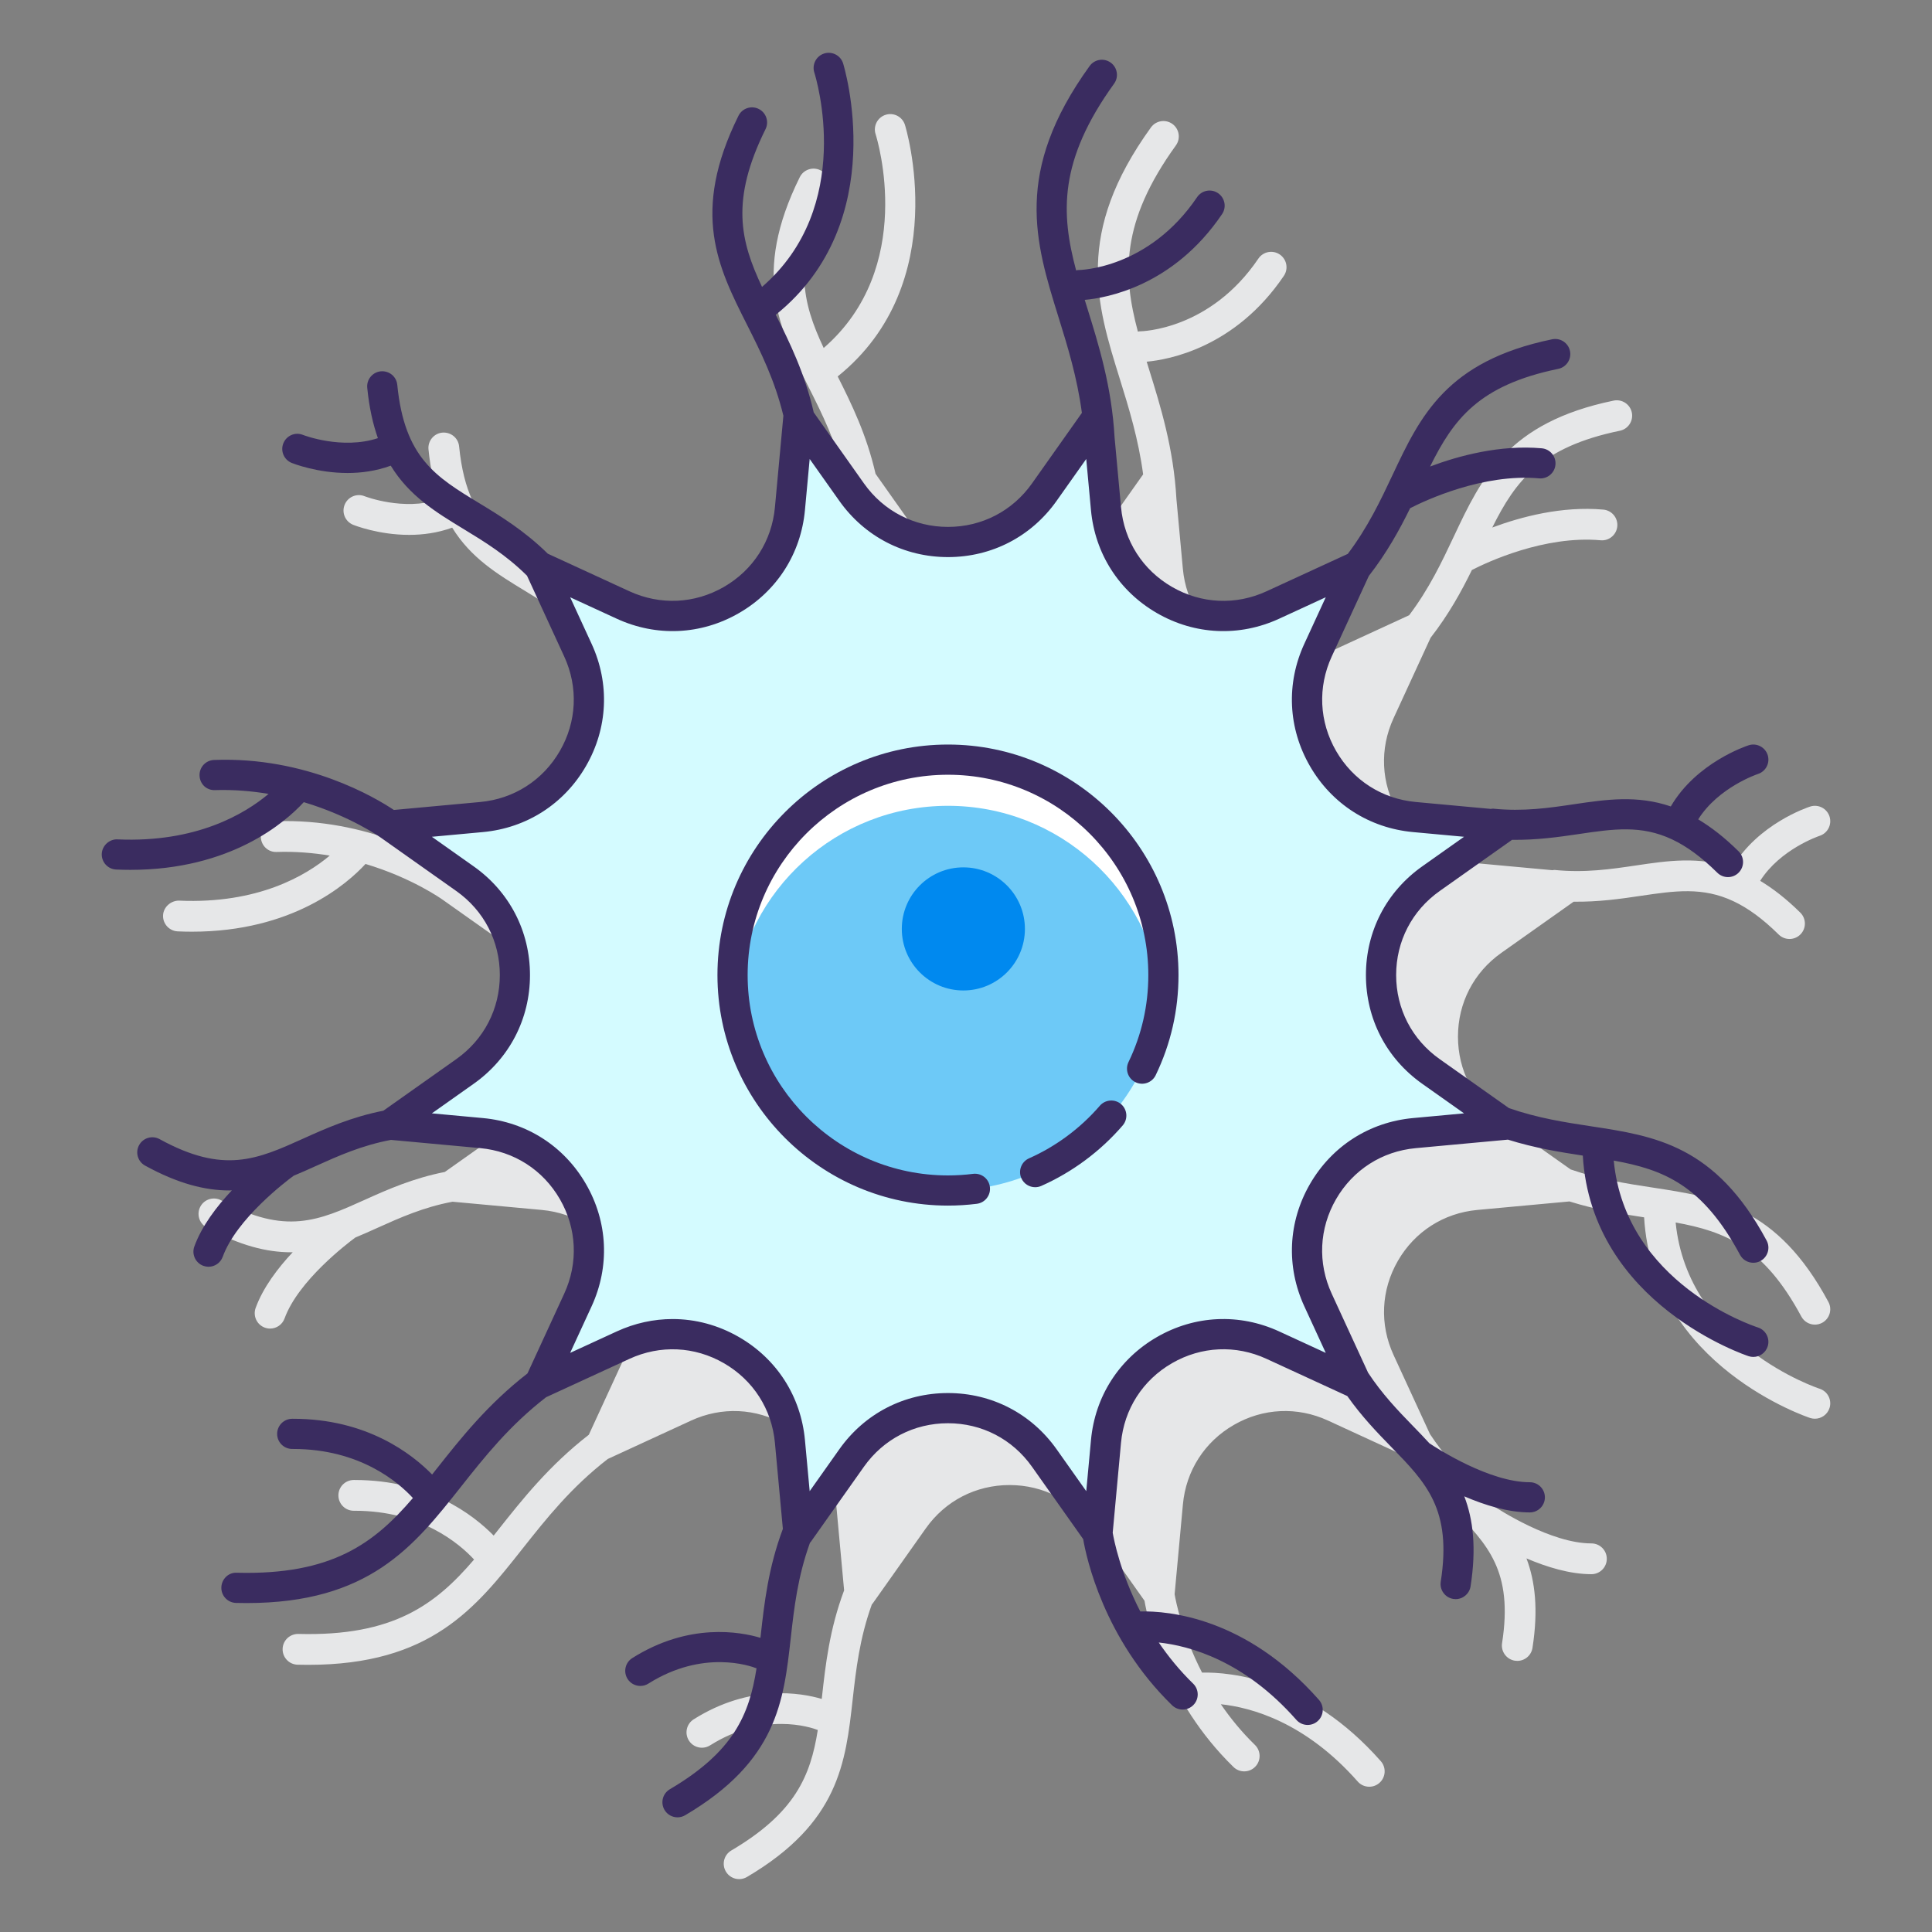
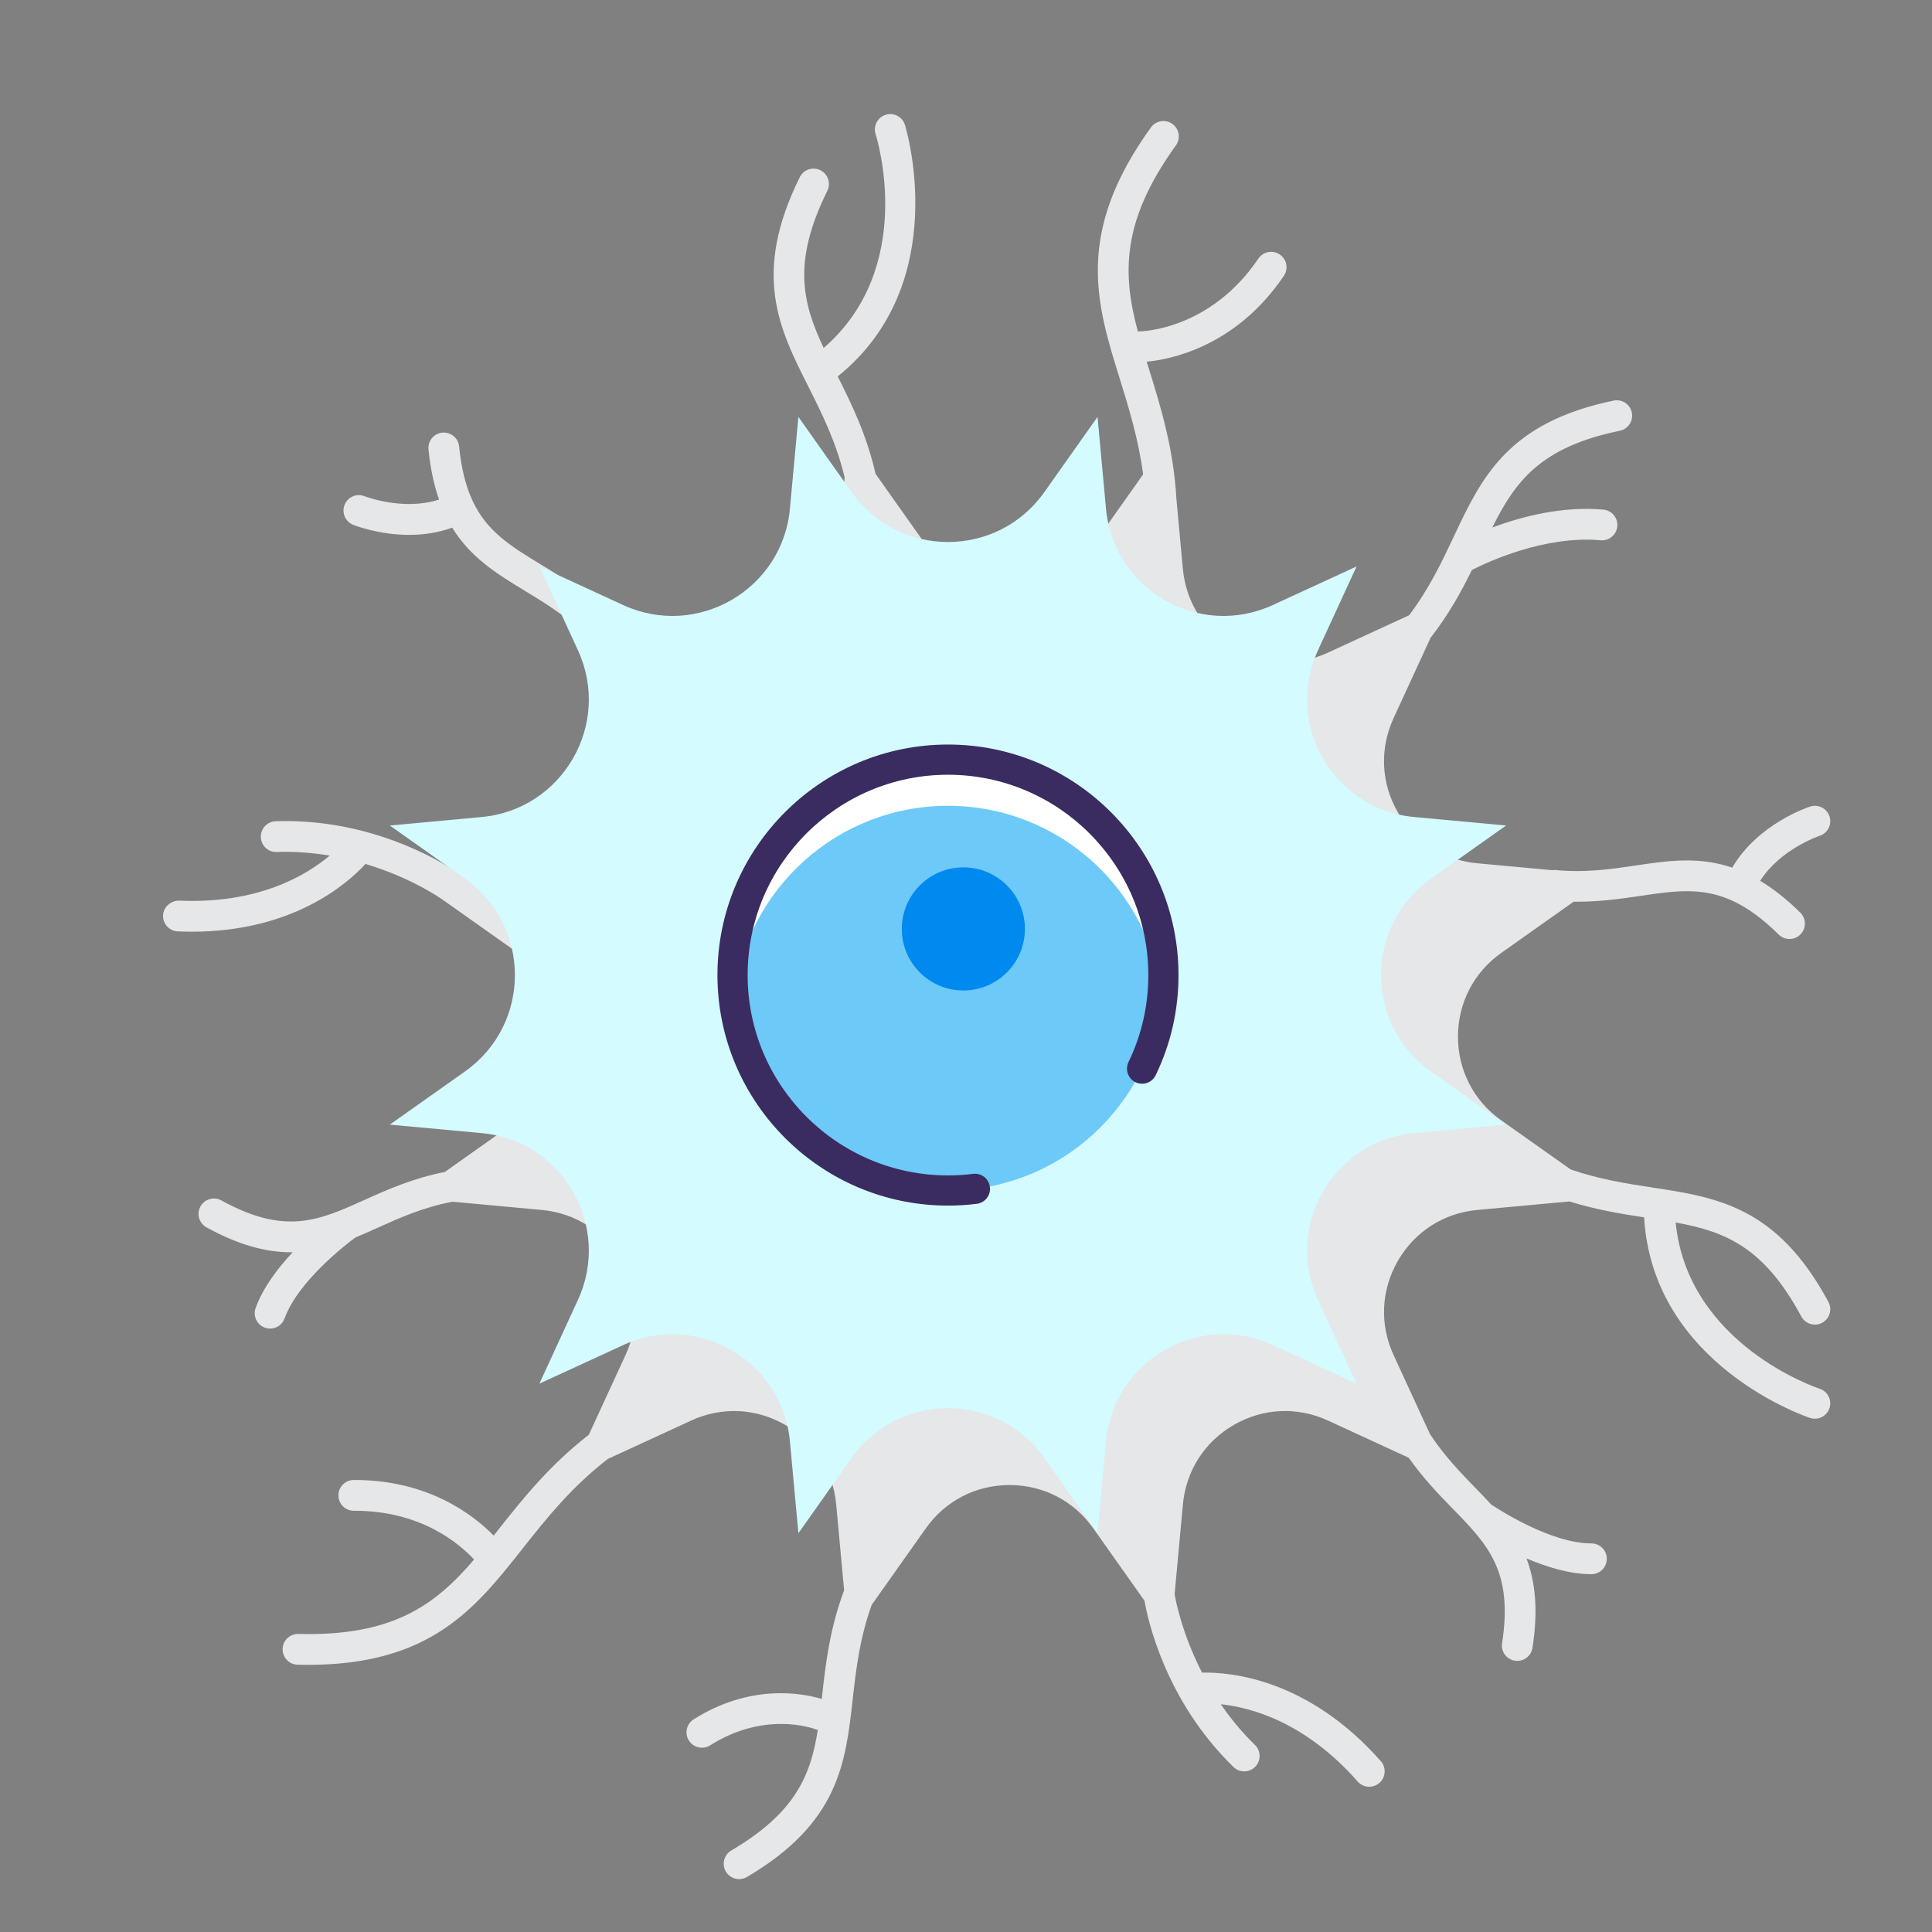
<svg xmlns="http://www.w3.org/2000/svg" id="Layer_1" enable-background="new 0 0 128 128" height="512" viewBox="0 0 128 128" width="512">
  <rect x="0" y="0" width="128" height="128" fill="#808080" stroke="none" />
  <g>
    <path d="m120.549 92.005c-.092-.029-8.726-2.897-9.533-11.012 3.288.597 5.853 1.625 8.326 6.229.184.343.536.538.899.538.163 0 .328-.039.481-.121.496-.266.682-.884.416-1.38-3.396-6.324-7.401-6.933-11.643-7.579-1.737-.265-3.525-.542-5.435-1.201l-4.593-3.249c-1.826-1.291-2.873-3.314-2.873-5.55s1.047-4.259 2.873-5.55l4.791-3.39c1.642.02 3.103-.188 4.42-.384 2.279-.337 4.123-.61 6.17.353.007.003.011.009.018.012.004.001.007.001.011.002.927.441 1.895 1.135 2.965 2.192.199.197.458.295.717.295.263 0 .526-.101.725-.303.396-.4.392-1.045-.008-1.442-.928-.917-1.809-1.596-2.659-2.108 1.327-2.096 3.882-2.962 3.935-2.98.535-.172.83-.746.659-1.281-.172-.537-.746-.832-1.282-.66-.154.049-3.465 1.146-5.164 4.047-2.223-.757-4.269-.459-6.385-.143-1.658.245-3.374.499-5.38.297-.052-.004-.099.013-.15.016l-4.973-.458c-2.227-.205-4.145-1.434-5.263-3.37s-1.223-4.212-.287-6.243l2.454-5.33c1.192-1.529 2.034-3.056 2.736-4.488 1.01-.518 4.796-2.3 8.526-1.97.558.055 1.056-.363 1.107-.924.05-.562-.363-1.056-.924-1.107-2.746-.246-5.455.477-7.359 1.187 1.538-3.09 3.213-5.331 8.453-6.412.552-.113.906-.653.793-1.205-.114-.552-.652-.905-1.205-.792-7.029 1.451-8.756 5.115-10.585 8.996-.803 1.705-1.635 3.462-2.963 5.224l-5.377 2.477c-2.033.936-4.307.83-6.244-.289-1.936-1.118-3.165-3.036-3.371-5.262l-.426-4.615c-.187-3.367-1.051-6.147-1.814-8.6-.053-.172-.105-.339-.157-.509 1.447-.131 5.861-.921 9.088-5.687.316-.466.194-1.1-.272-1.416s-1.101-.194-1.416.273c-3.2 4.723-7.699 4.818-7.884 4.82-.035 0-.065.016-.099.02-1.005-3.763-1.156-7.248 2.517-12.338.33-.456.227-1.093-.229-1.423-.457-.33-1.093-.227-1.423.23-5.065 7.015-3.611 11.688-2.071 16.635.615 1.976 1.241 4.011 1.554 6.351l-3.301 4.668c-1.291 1.825-3.314 2.872-5.55 2.872s-4.259-1.047-5.55-2.872l-3.327-4.704c-.588-2.579-1.592-4.634-2.508-6.452 7.689-6.188 4.488-16.566 4.453-16.673-.171-.537-.746-.831-1.28-.66-.536.17-.833.744-.663 1.279.119.375 2.699 8.846-3.439 14.169-1.425-3.032-2.08-5.718.242-10.411.25-.505.043-1.116-.461-1.366-.506-.25-1.117-.044-1.366.462-3.184 6.433-1.359 10.05.574 13.88.907 1.798 1.834 3.667 2.399 6.005l-.559 6.061c-.206 2.226-1.434 4.144-3.371 5.262-1.936 1.119-4.212 1.225-6.243.289l-5.424-2.498c-1.534-1.507-3.121-2.485-4.528-3.34-1.968-1.195-3.561-2.162-4.521-4.209-.004-.008-.003-.016-.007-.024-.002-.004-.006-.006-.008-.01-.431-.931-.732-2.083-.88-3.579-.055-.561-.548-.963-1.115-.915-.56.055-.97.554-.914 1.114.128 1.299.372 2.384.7 3.321-2.361.765-4.881-.201-4.931-.22-.524-.213-1.115.044-1.325.565-.211.523.042 1.116.564 1.327.104.042 1.694.668 3.712.668.897 0 1.878-.126 2.85-.479 1.228 1.999 2.99 3.076 4.817 4.185 1.39.844 2.825 1.725 4.203 3.091l2.463 5.348c.935 2.031.831 4.307-.287 6.243s-3.037 3.165-5.263 3.37l-5.715.527c-1.239-.817-5.816-3.518-11.91-3.314-.563.018-1.005.489-.986 1.051s.48 1.012 1.052.986c1.246-.041 2.422.06 3.513.241-1.571 1.321-4.756 3.214-9.98 2.983-.525-.012-1.038.412-1.063.974-.024.563.412 1.038.974 1.063.322.014.636.021.945.021 6.662 0 10.271-3.16 11.494-4.488 3.095.928 5.058 2.332 5.087 2.353.002.001.005.002.007.003.003.002.004.005.007.006l4.985 3.526c1.826 1.291 2.873 3.314 2.873 5.55s-1.047 4.259-2.873 5.55l-4.832 3.418c-2.1.414-3.798 1.165-5.292 1.841-3.06 1.381-5.27 2.377-9.514.044-.493-.27-1.114-.092-1.384.401-.272.494-.092 1.114.402 1.385 2.195 1.208 4.001 1.651 5.599 1.651.038 0 .075-.005.113-.005-.994 1.062-1.967 2.345-2.457 3.692-.192.53.081 1.114.61 1.306.115.042.232.062.348.062.417 0 .808-.257.958-.671.908-2.5 4.153-4.966 4.69-5.362.493-.203.981-.422 1.474-.645 1.493-.673 3.041-1.365 4.965-1.727l5.911.545c2.227.205 4.145 1.434 5.263 3.37s1.223 4.212.287 6.243l-2.432 5.281c-2.627 2.039-4.415 4.294-5.992 6.287-.105.133-.208.262-.312.393-1.348-1.374-4.332-3.683-9.202-3.683-.023 0-.046 0-.07 0-.563.003-1.018.461-1.015 1.024.002.562.458 1.015 1.019 1.015.022.001.043 0 .065 0 4.389 0 6.931 2.178 7.905 3.231-2.55 2.979-5.34 5.098-11.64 4.929-.568-.008-1.031.431-1.045.994s.43 1.03.993 1.045c.237.006.47.009.699.009 8.117 0 11.075-3.739 14.2-7.692 1.58-1.997 3.216-4.061 5.652-5.948l5.517-2.542c2.033-.936 4.308-.831 6.244.289 1.936 1.118 3.165 3.036 3.371 5.262l.525 5.696c-.967 2.579-1.23 4.93-1.461 7.005-.007.064-.014.125-.021.189-1.347-.399-4.737-1.011-8.484 1.35-.476.3-.619.93-.319 1.406.194.308.525.476.864.476.186 0 .374-.051.543-.157 3.56-2.243 6.657-1.201 7.134-1.018-.482 3.048-1.504 5.492-5.73 7.983-.485.286-.647.911-.36 1.396.19.323.53.502.879.502.176 0 .354-.046.517-.141 6.093-3.591 6.536-7.558 7.005-11.758.222-1.989.457-4.046 1.27-6.302.015-.018.035-.031.048-.05l3.526-4.986c1.291-1.825 3.314-2.872 5.55-2.872s4.259 1.047 5.55 2.872l3.39 4.793c.211 1.224 1.363 6.602 5.896 11.016.198.192.455.289.711.289.265 0 .531-.104.73-.309.393-.403.384-1.048-.019-1.442-.892-.868-1.635-1.785-2.26-2.697 2.04.217 5.609 1.199 9.068 5.121.202.229.482.345.765.345.239 0 .48-.084.674-.255.423-.372.463-1.017.091-1.439-4.807-5.454-9.952-5.91-11.843-5.868-1.314-2.556-1.738-4.723-1.817-5.194l.549-5.952c.206-2.226 1.434-4.144 3.371-5.262 1.937-1.119 4.213-1.225 6.243-.289l5.345 2.462c.944 1.341 1.967 2.402 2.896 3.355 2.343 2.403 4.035 4.14 3.29 8.928-.087.556.294 1.077.851 1.164.053.008.106.012.158.012.494 0 .927-.359 1.006-.863.394-2.531.176-4.408-.398-5.927 1.336.571 2.871 1.046 4.302 1.046.563 0 1.019-.456 1.019-1.019 0-.564-.456-1.02-1.019-1.02-2.657 0-6.078-2.203-6.639-2.576-.36-.394-.733-.78-1.111-1.167-1.005-1.031-2.032-2.113-2.945-3.499l-2.412-5.238c-.935-2.031-.831-4.307.287-6.243s3.037-3.165 5.263-3.37l6.08-.561c.006 0 .011-.004.017-.004 1.773.555 3.432.823 4.951 1.055.586 9.853 10.897 13.259 11.004 13.294.103.033.207.048.31.048.432 0 .833-.277.971-.71.171-.534-.125-1.108-.662-1.279z" fill="#e6e7e8" />
    <g>
      <path d="m69.188 32.606 3.526-4.985.561 6.08c.496 5.372 6.155 8.64 11.055 6.383l5.546-2.554-2.554 5.546c-2.257 4.9 1.011 10.56 6.383 11.055l6.08.561-4.985 3.526c-4.405 3.115-4.405 9.65 0 12.766l4.985 3.526-6.08.561c-5.372.496-8.64 6.155-6.383 11.055l2.554 5.546-5.546-2.554c-4.9-2.257-10.56 1.011-11.055 6.383l-.561 6.08-3.526-4.985c-3.115-4.405-9.65-4.405-12.766 0l-3.526 4.985-.561-6.08c-.496-5.372-6.155-8.64-11.055-6.383l-5.546 2.554 2.554-5.546c2.257-4.9-1.011-10.56-6.383-11.055l-6.08-.561 4.985-3.526c4.405-3.115 4.405-9.65 0-12.766l-4.985-3.526 6.08-.561c5.372-.496 8.64-6.155 6.383-11.055l-2.554-5.546 5.546 2.554c4.9 2.257 10.56-1.011 11.055-6.383l.561-6.08 3.526 4.985c3.116 4.405 9.651 4.405 12.766 0z" fill="#d4fbff" />
      <circle cx="62.806" cy="64.601" fill="#6dc9f7" r="14.273" />
-       <path d="m62.806 53.387c7.366 0 13.425 5.581 14.189 12.744.054-.503.084-1.012.084-1.529 0-7.883-6.39-14.273-14.273-14.273s-14.273 6.39-14.273 14.273c0 .517.031 1.026.084 1.529.763-7.164 6.823-12.744 14.189-12.744z" fill="#fff" />
+       <path d="m62.806 53.387c7.366 0 13.425 5.581 14.189 12.744.054-.503.084-1.012.084-1.529 0-7.883-6.39-14.273-14.273-14.273s-14.273 6.39-14.273 14.273c0 .517.031 1.026.084 1.529.763-7.164 6.823-12.744 14.189-12.744" fill="#fff" />
      <circle cx="63.825" cy="61.543" fill="#0089ef" r="4.078" />
      <g fill="#3a2c60">
-         <path d="m72.866 73.259c-1.281 1.486-2.902 2.691-4.689 3.483-.505.224-.733.814-.509 1.319.166.373.531.595.915.595.135 0 .273-.027.405-.086 2.056-.911 3.921-2.297 5.394-4.007.36-.418.313-1.05-.105-1.41-.418-.357-1.049-.311-1.411.106z" />
        <path d="m62.806 49.328c-8.421 0-15.273 6.852-15.273 15.273s6.852 15.273 15.273 15.273c.636 0 1.278-.04 1.909-.119.548-.068.937-.568.868-1.116-.069-.549-.565-.936-1.117-.868-.548.068-1.106.104-1.66.104-7.319 0-13.273-5.954-13.273-13.273s5.954-13.273 13.273-13.273 13.273 5.954 13.273 13.273c0 2.02-.442 3.959-1.313 5.764-.24.497-.032 1.095.466 1.335.497.238 1.094.032 1.335-.466 1.003-2.078 1.512-4.31 1.512-6.633 0-8.423-6.852-15.274-15.273-15.274z" />
-         <path d="m115.281 83.135c.18.337.525.527.882.527.16 0 .322-.038.472-.119.486-.261.669-.867.408-1.354-3.391-6.315-7.392-6.925-11.628-7.569-1.739-.264-3.529-.541-5.441-1.203l-4.595-3.25c-1.831-1.295-2.881-3.324-2.881-5.566s1.05-4.271 2.881-5.566l4.798-3.394c1.643.02 3.104-.188 4.422-.383 2.282-.338 4.129-.611 6.179.353.007.003.011.009.018.012.004.001.008.001.011.002.929.442 1.899 1.137 2.971 2.197.195.192.449.289.703.289.258 0 .516-.099.711-.297.389-.393.385-1.025-.008-1.414-.933-.922-1.818-1.603-2.673-2.115 1.334-2.125 3.928-2.997 3.957-3.007.524-.169.813-.73.646-1.256-.169-.526-.734-.815-1.257-.647-.154.049-3.47 1.148-5.162 4.054-2.225-.761-4.272-.463-6.39-.15-1.658.247-3.372.501-5.384.297-.055-.005-.104.013-.157.016l-4.966-.458c-2.233-.206-4.157-1.438-5.278-3.38s-1.226-4.225-.288-6.262l2.455-5.331c1.193-1.531 2.035-3.059 2.738-4.492 1.008-.516 4.82-2.309 8.543-1.976.549.05 1.036-.356 1.085-.907.049-.55-.357-1.035-.907-1.085-2.77-.244-5.496.492-7.399 1.207 1.547-3.121 3.215-5.382 8.491-6.47.541-.111.889-.641.777-1.182s-.641-.889-1.182-.777c-7.02 1.448-8.745 5.11-10.571 8.986-.804 1.707-1.638 3.466-2.968 5.231l-5.382 2.478c-2.036.938-4.318.834-6.261-.288-1.942-1.121-3.174-3.045-3.38-5.278l-.427-4.623c-.188-3.361-1.051-6.138-1.813-8.587-.056-.179-.11-.355-.164-.531 1.418-.124 5.856-.895 9.098-5.681.31-.457.19-1.079-.267-1.389-.458-.311-1.08-.191-1.389.268-3.206 4.732-7.714 4.826-7.9 4.828-.04 0-.074.018-.113.023-1.011-3.775-1.169-7.267 2.515-12.372.324-.447.223-1.072-.225-1.396-.449-.323-1.072-.222-1.396.226-5.059 7.007-3.606 11.675-2.068 16.617.616 1.979 1.243 4.017 1.556 6.363l-3.305 4.674c-1.295 1.83-3.324 2.881-5.567 2.881-2.242-.001-4.271-1.051-5.566-2.881l-3.329-4.706c-.589-2.586-1.597-4.645-2.515-6.467 7.695-6.179 4.494-16.554 4.46-16.662-.168-.525-.731-.814-1.256-.647s-.816.729-.65 1.256c.119.376 2.709 8.875-3.464 14.206-1.435-3.046-2.101-5.738.232-10.451.245-.495.042-1.095-.452-1.34-.496-.245-1.096-.042-1.34.453-3.18 6.424-1.356 10.036.574 13.862.908 1.799 1.836 3.67 2.401 6.011l-.56 6.064c-.206 2.233-1.438 4.157-3.38 5.278-1.943 1.121-4.224 1.225-6.261.288l-5.408-2.49c-1.539-1.517-3.133-2.491-4.546-3.349-2.873-1.744-4.949-3.005-5.425-7.836-.054-.55-.533-.946-1.093-.897-.549.054-.951.543-.897 1.093.128 1.305.375 2.395.705 3.335-2.373.78-4.911-.195-4.963-.215-.513-.21-1.093.042-1.3.554s.041 1.095.553 1.302c.104.041 1.691.667 3.705.667.899 0 1.883-.128 2.857-.485 1.226 2.005 2.99 3.082 4.819 4.193 1.392.845 2.828 1.727 4.208 3.096l2.465 5.352c.938 2.037.833 4.319-.288 6.262-1.122 1.941-3.045 3.174-5.278 3.38l-5.719.527c-1.224-.817-5.792-3.545-11.908-3.313-.552.018-.985.479-.967 1.031s.452.993 1.032.967c1.256-.039 2.441.065 3.541.251-1.574 1.322-4.784 3.245-10.009 3.013-.52-.031-1.018.404-1.042.955-.024.552.404 1.019.956 1.043.321.014.636.021.944.021 6.661 0 10.267-3.162 11.484-4.485 3.105.929 5.08 2.333 5.109 2.355.002.001.004.002.007.003.003.002.004.005.007.006l4.985 3.526c1.831 1.295 2.881 3.324 2.881 5.566s-1.05 4.271-2.881 5.566l-4.835 3.42c-2.099.413-3.798 1.165-5.293 1.841-3.063 1.382-5.277 2.381-9.531.043-.484-.266-1.091-.09-1.358.394s-.09 1.093.394 1.358c2.19 1.205 3.994 1.648 5.589 1.648.055 0 .107-.006.161-.007-1.004 1.066-1.992 2.36-2.486 3.72-.188.52.08 1.093.599 1.281.113.041.228.061.341.061.409 0 .792-.252.94-.658.912-2.51 4.172-4.984 4.701-5.373.492-.203.981-.422 1.473-.645 1.494-.674 3.044-1.367 4.972-1.729l5.914.545c2.233.206 4.157 1.438 5.278 3.38s1.226 4.225.288 6.262l-2.435 5.286c-2.627 2.038-4.416 4.293-5.992 6.287-.11.139-.217.273-.325.41-1.338-1.369-4.322-3.693-9.204-3.693-.022 0-.046 0-.068 0-.552.003-.998.452-.996 1.005.002.551.45.995 1 .995.019-.001.042 0 .063 0 4.415 0 6.964 2.199 7.932 3.25-2.557 2.988-5.352 5.115-11.666 4.95-.556-.031-1.011.423-1.025.975s.422 1.011.974 1.025c.237.006.469.009.698.009 8.107 0 11.063-3.735 14.186-7.684 1.581-2 3.219-4.065 5.658-5.954l5.519-2.541c2.038-.937 4.32-.833 6.261.288 1.942 1.121 3.174 3.045 3.38 5.278l.526 5.7c-.967 2.577-1.23 4.929-1.462 7.004-.008.072-.016.141-.024.212-1.328-.398-4.729-1.03-8.491 1.342-.467.294-.607.912-.313 1.379.19.302.515.467.847.467.182 0 .367-.05.532-.154 3.627-2.286 6.766-1.172 7.166-1.013-.482 3.061-1.501 5.512-5.743 8.011-.476.28-.634.894-.354 1.369.186.316.52.492.862.492.172 0 .347-.045.507-.139 6.085-3.585 6.528-7.548 6.996-11.743.223-1.993.458-4.052 1.273-6.311.015-.018.035-.031.049-.051l3.526-4.985c1.295-1.83 3.324-2.88 5.566-2.881 2.243 0 4.272 1.051 5.567 2.881l3.392 4.796c.208 1.213 1.356 6.594 5.891 11.009.194.189.446.283.698.283.26 0 .521-.102.716-.303.385-.396.377-1.028-.019-1.414-.901-.877-1.649-1.803-2.279-2.725 2.041.217 5.651 1.194 9.115 5.123.198.225.473.339.75.339.235 0 .471-.082.661-.25.415-.365.454-.997.089-1.411-4.815-5.46-9.963-5.902-11.839-5.859-1.322-2.568-1.747-4.746-1.826-5.215l.549-5.954c.206-2.233 1.438-4.157 3.38-5.278 1.943-1.122 4.226-1.226 6.261-.288l5.351 2.464c.945 1.342 1.968 2.404 2.897 3.357 2.346 2.407 4.042 4.146 3.295 8.944-.085.545.289 1.057.834 1.142.052.008.104.012.155.012.484 0 .91-.353.987-.847.397-2.552.17-4.437-.416-5.962 1.344.579 2.895 1.065 4.34 1.065.552 0 1-.447 1-1s-.448-1-1-1c-2.664 0-6.092-2.208-6.651-2.58-.36-.395-.734-.781-1.112-1.169-1.006-1.033-2.034-2.116-2.949-3.505l-2.412-5.238c-.938-2.037-.833-4.319.288-6.262 1.122-1.941 3.045-3.174 5.278-3.38l6.081-.561c.007-.001.013-.004.02-.005 1.78.557 3.445.826 4.969 1.059.575 9.852 10.884 13.258 10.992 13.292.101.032.203.047.304.047.423 0 .815-.271.952-.695.168-.525-.121-1.088-.646-1.257-.375-.121-8.78-2.944-9.552-11.056 3.306.596 5.882 1.618 8.366 6.243zm-21.667-9.06c-2.888.267-5.376 1.86-6.827 4.373-1.45 2.512-1.586 5.463-.373 8.097l1.422 3.088-3.087-1.422c-2.636-1.213-5.586-1.078-8.098.372s-4.105 3.938-4.371 6.827l-.313 3.384-1.962-2.774c-1.675-2.368-4.299-3.727-7.2-3.727-2.9.001-5.524 1.358-7.199 3.727l-1.963 2.774-.313-3.384c-.266-2.889-1.859-5.377-4.371-6.826-1.376-.795-2.883-1.194-4.398-1.194-1.251 0-2.508.272-3.7.821l-3.087 1.421 1.422-3.087c1.213-2.634 1.078-5.585-.373-8.097-1.45-2.513-3.938-4.106-6.827-4.373l-3.384-.312 2.775-1.963c2.368-1.675 3.726-4.299 3.726-7.199s-1.358-5.524-3.726-7.199l-2.775-1.963 3.384-.312c2.888-.267 5.376-1.86 6.827-4.373 1.45-2.512 1.586-5.463.373-8.097l-1.422-3.087 3.087 1.421c2.635 1.213 5.587 1.078 8.098-.373 2.512-1.449 4.105-3.938 4.371-6.826l.313-3.384 1.963 2.774c1.675 2.368 4.298 3.726 7.199 3.727 2.9 0 5.524-1.358 7.199-3.727l1.962-2.774.313 3.384c.266 2.889 1.859 5.377 4.371 6.827 2.512 1.449 5.462 1.586 8.098.372l3.087-1.422-1.422 3.088c-1.213 2.634-1.078 5.585.373 8.097 1.45 2.513 3.938 4.106 6.827 4.373l3.384.312-2.775 1.963c-2.368 1.675-3.726 4.299-3.726 7.199s1.358 5.524 3.726 7.199l2.775 1.963z" />
      </g>
    </g>
  </g>
</svg>